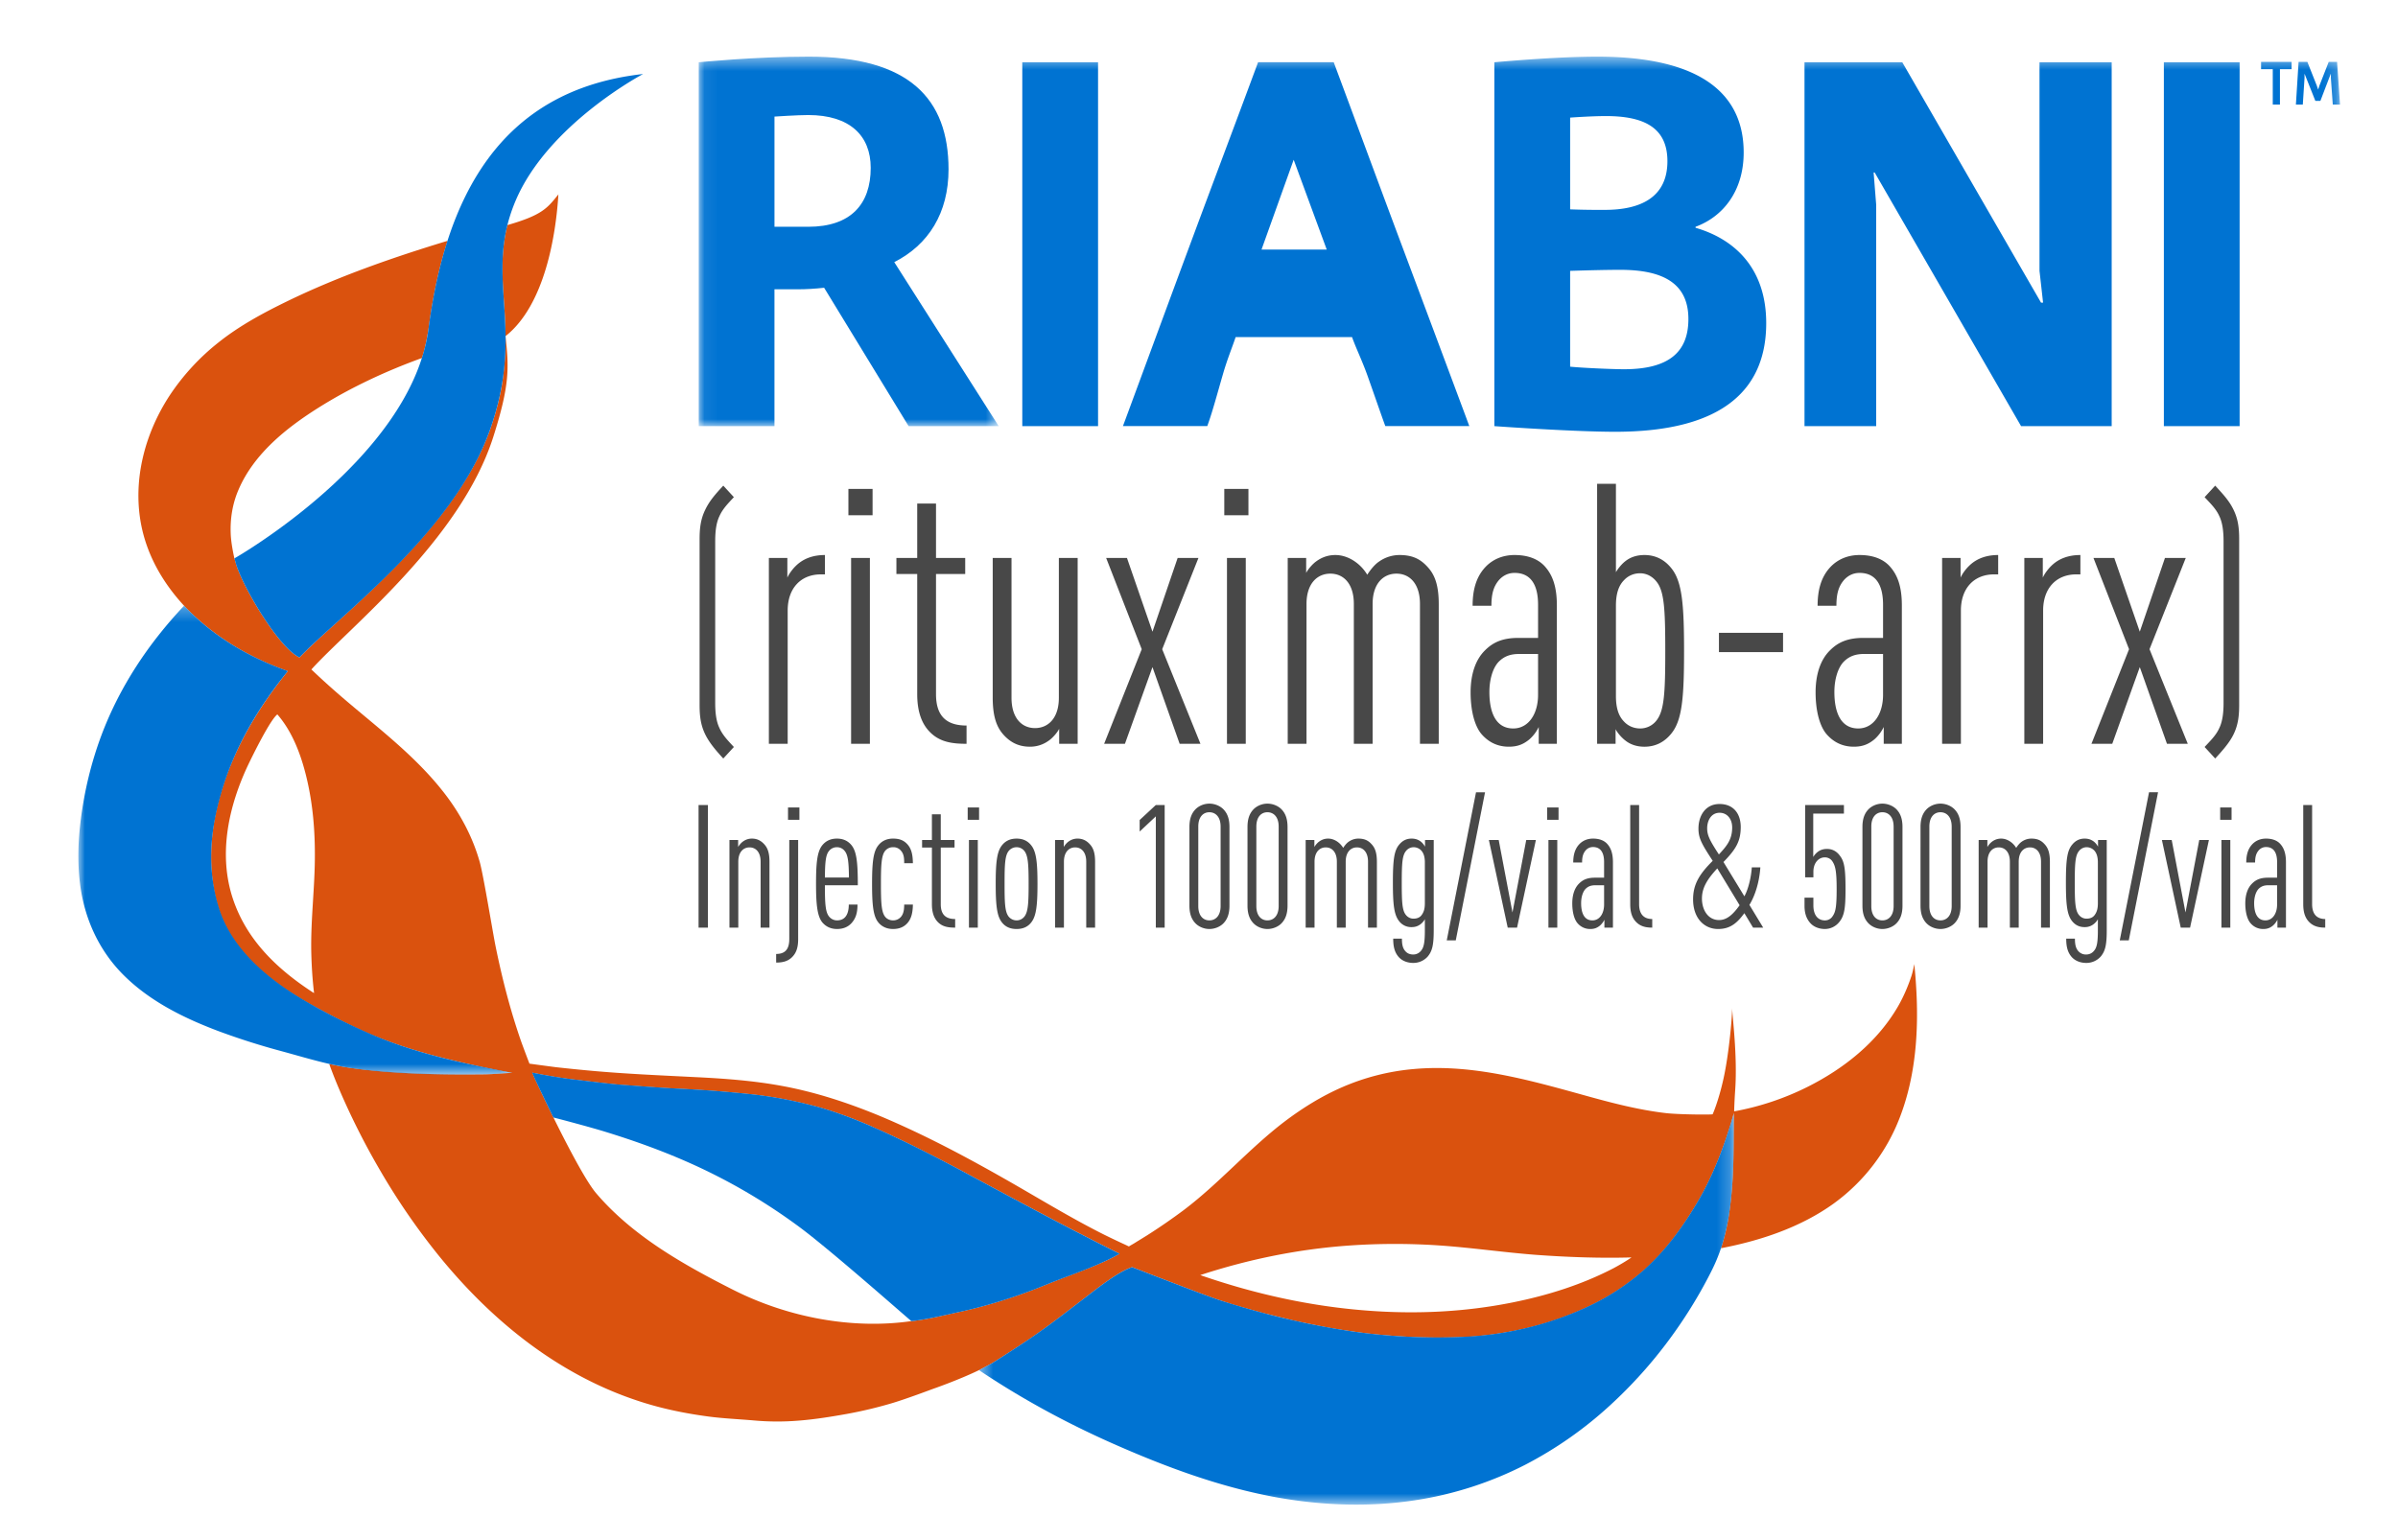
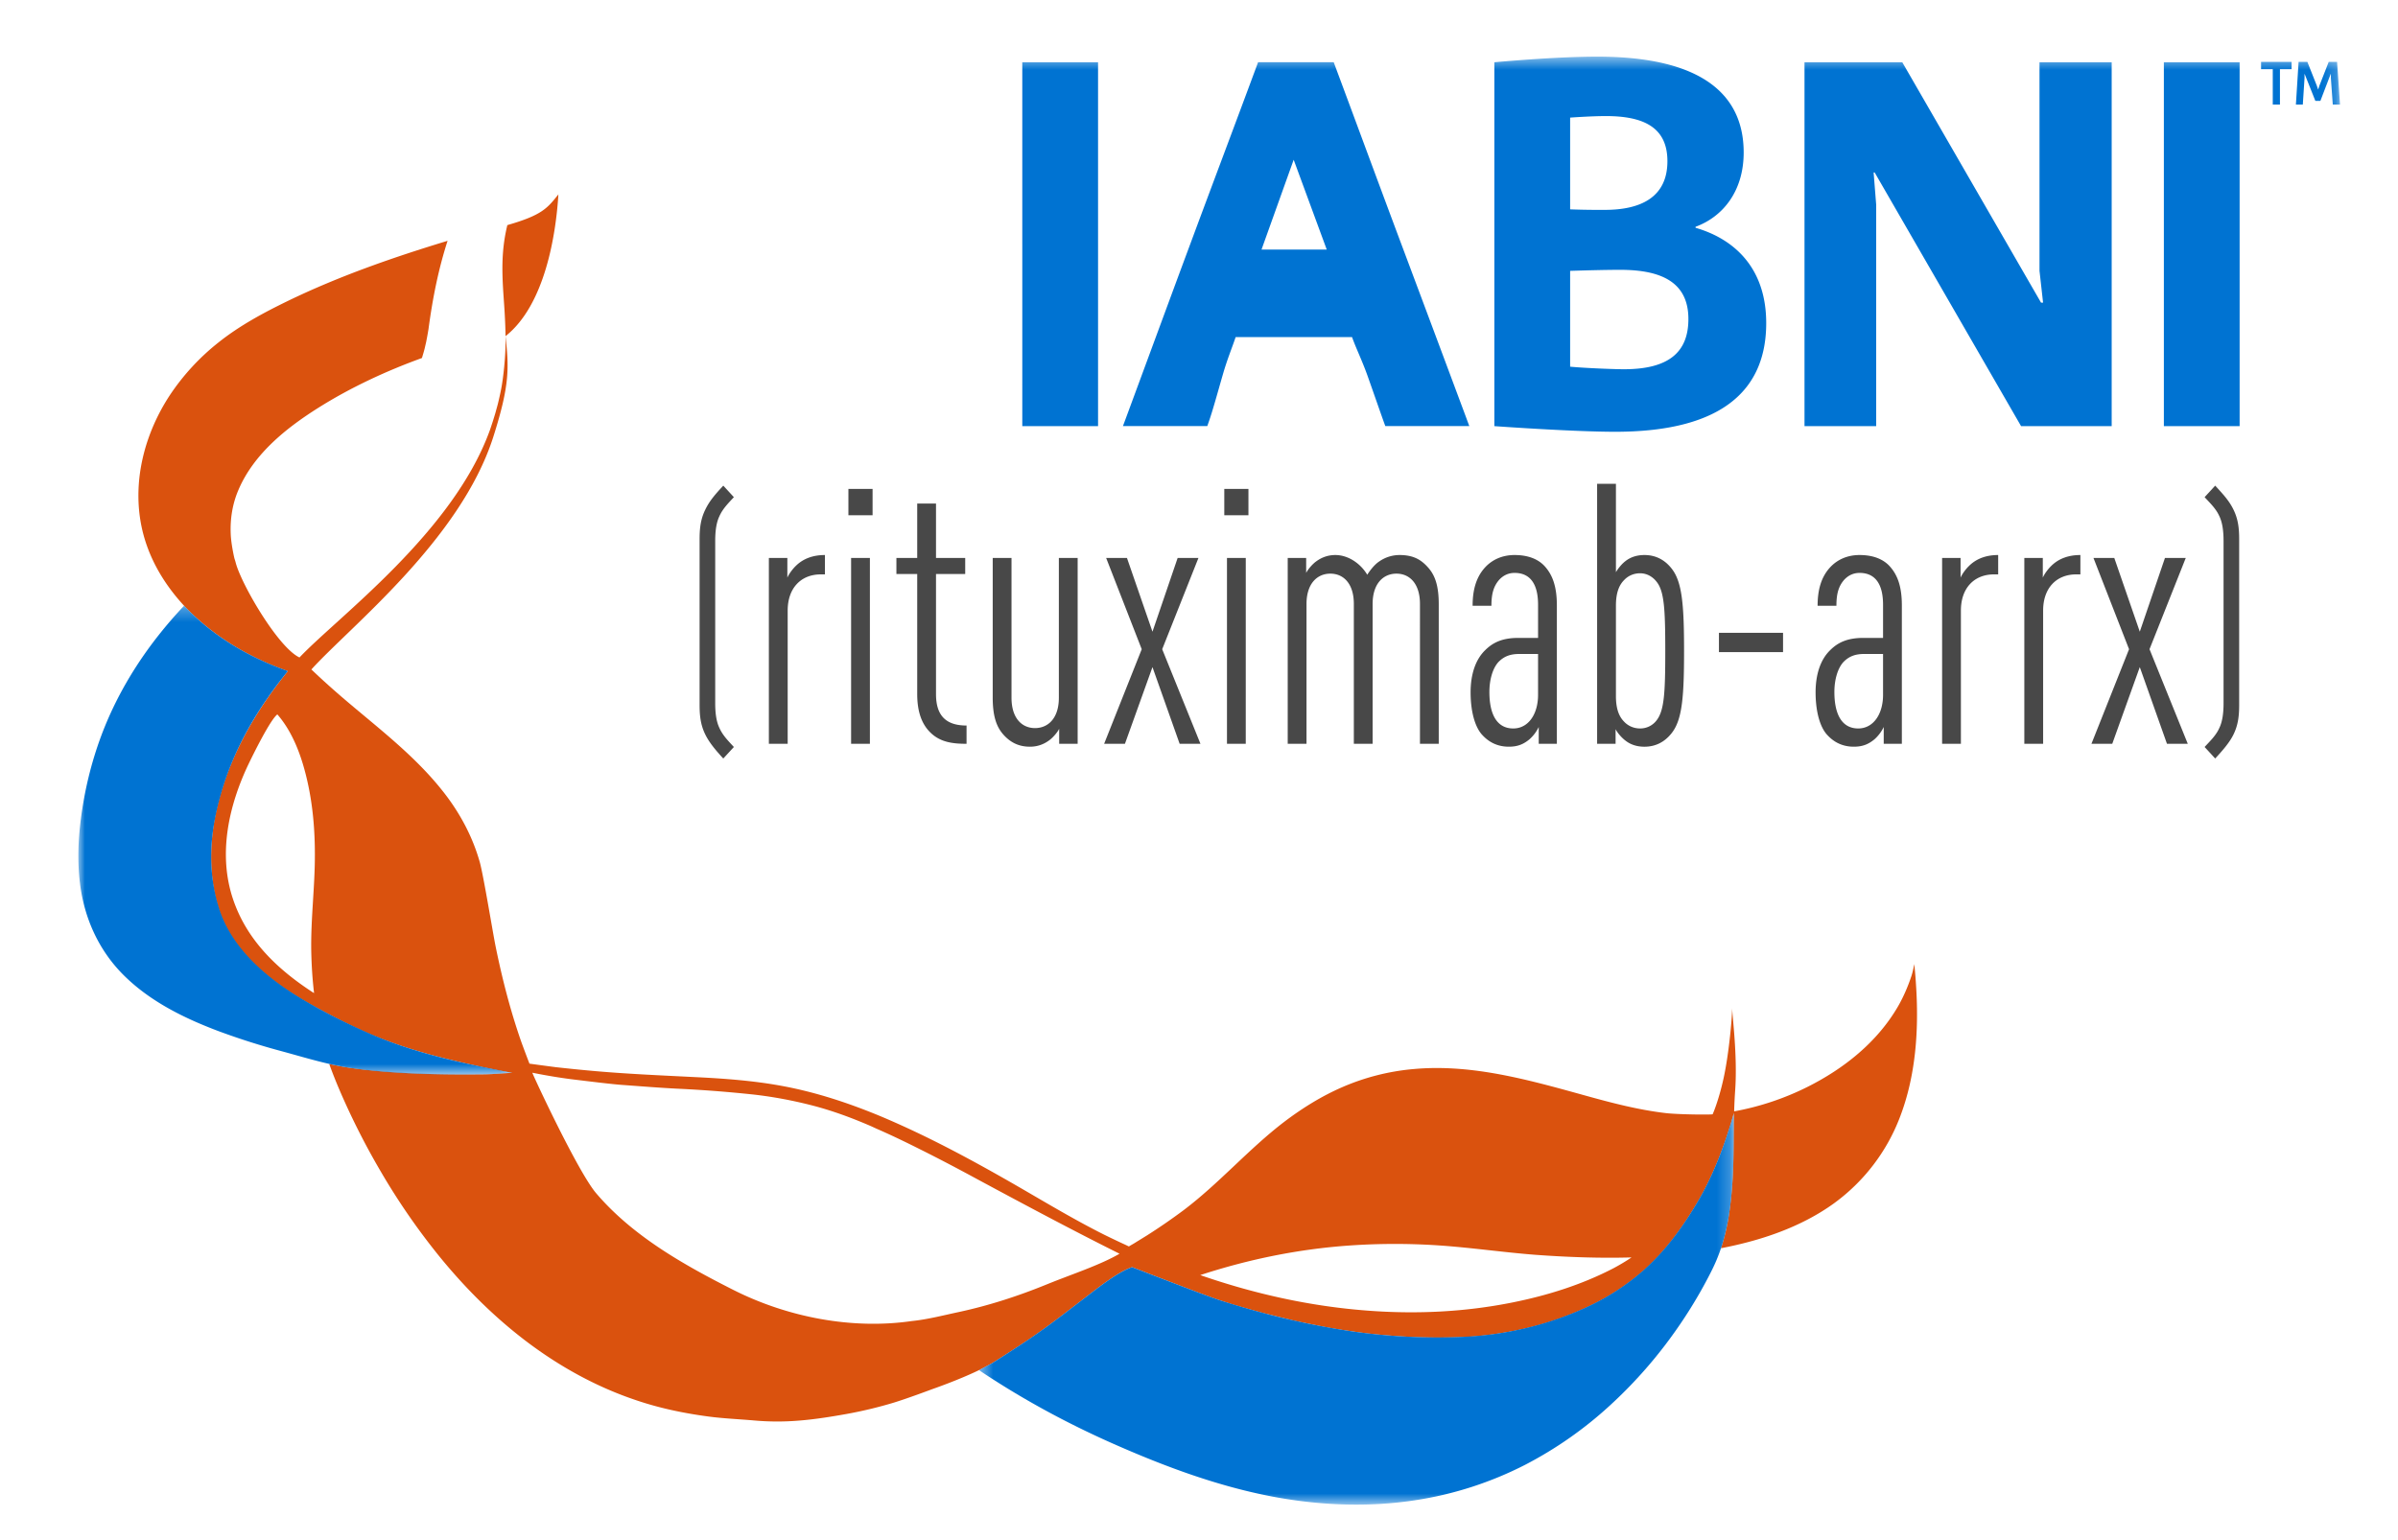
<svg xmlns="http://www.w3.org/2000/svg" xmlns:xlink="http://www.w3.org/1999/xlink" width="179" height="115" viewBox="0 0 179 115">
  <defs>
    <path id="a" d="M.438.068h56.351v29.255H.438z" />
    <path id="c" d="M0 .273h32.447V35.28H0z" />
-     <path id="e" d="M.067.428h22.394v27.591H.067z" />
    <path id="g" d="M0 108.635h168.822V.514H0z" />
  </defs>
  <g transform="translate(5.85 3.714)" fill="none" fill-rule="evenodd">
    <path fill="#DA520E" d="M137.183 70.018a31.71 31.71 0 0 0-.142-1.747s-.086.513-.217.91c-.13.387-.463 1.342-1.025 2.3-1.56 2.662-4.033 4.603-6.69 5.943a20.365 20.365 0 0 1-5.512 1.846s.013-.677.08-1.637c.17-2.539-.217-5.444-.23-6.089.01.51-.212 3.314-.641 5.263-.366 1.665-.799 2.655-.816 2.679-.03.04-2.461.03-3.498-.087-2.044-.239-4.041-.763-6.03-1.316-4.164-1.152-8.406-2.365-12.764-1.975a17.09 17.09 0 0 0-5.335 1.347c-1.546.668-2.996 1.57-4.346 2.593-2.653 2.027-4.865 4.601-7.52 6.603a44.515 44.515 0 0 1-2.743 1.89c-.254.155-.502.313-.753.463-.126.083-.254.16-.388.234-.068.038-.13.078-.197.119-.08-.037-.168-.081-.248-.119a65.975 65.975 0 0 1-1.587-.755c-2.212-1.109-4.32-2.378-6.454-3.612-3.325-1.917-6.716-3.754-10.238-5.233-2.362-.982-4.79-1.786-7.288-2.253-2.158-.405-4.343-.565-6.531-.672-2.65-.134-5.3-.244-7.944-.49-.827-.075-1.647-.16-2.467-.25-.588-.075-1.914-.255-1.987-.266a95.246 95.246 0 0 1-.604-1.61c-.815-2.326-1.43-4.721-1.923-7.144-.221-1.097-.907-5.317-1.182-6.295-.497-1.762-1.338-3.387-2.41-4.839-2.203-2.969-5.188-5.165-7.936-7.532a58.279 58.279 0 0 1-2.223-2.013c2.85-3.161 11.111-9.65 13.573-17.35 1.278-4.002 1.157-5.23.92-7.54 2.948-2.328 3.763-7.602 3.945-10.583-.817 1.021-1.205 1.545-3.798 2.29l-.013.004c-.43 1.78-.415 3.276-.297 5.104.036.546.081 1.107.109 1.677a39.728 39.728 0 0 1 .054 1.545v.57l-.002.031c0 .04 0 .08-.002.12-.002.102-.008.206-.011.31-.006.172-.018.342-.028.516a9.818 9.818 0 0 1-.029.373c-.008.114-.02.23-.03.347l-.033.313c-.014.123-.028.245-.044.37-.013.101-.025.208-.041.31-.02.13-.038.26-.061.394l-.045.25c-.05.262-.109.528-.172.801-.024.102-.047.203-.073.306-.036.147-.079.294-.12.443-.028.105-.057.214-.089.319l-.142.463c-.032.103-.067.209-.102.314a15.05 15.05 0 0 1-.147.438c-2.767 7.655-11.337 13.932-14.21 16.969l-.003-.001c-1.614-.76-4.4-5.569-4.771-7.126a5.626 5.626 0 0 0-.083-.268c-.009-.026-.246-1.052-.277-1.829-.049-1.142.136-2.276.59-3.318 1.164-2.697 3.595-4.614 5.944-6.096 2.429-1.531 5.114-2.772 7.738-3.72.055-.17.17-.558.213-.746.032-.145.068-.293.101-.438a25.8 25.8 0 0 0 .177-.973c.311-2.34.754-4.52 1.422-6.587v-.008C23.5 15.501 19.45 16.907 15.61 18.77c-1.792.872-3.576 1.83-5.156 3.09a17.086 17.086 0 0 0-3.653 3.975c-1.805 2.77-2.744 6.192-2.133 9.528.444 2.408 1.67 4.486 3.272 6.207 2.152 2.251 4.829 3.821 7.685 4.826.003 0 .003.002.007.003l-.006.01c-2.237 2.77-4.066 5.827-5.06 9.341-.746 2.625-.927 5.485-.17 8.136 1.005 3.527 4.146 5.853 7.12 7.496l.614.332c1.265.677 2.542 1.33 3.865 1.878a35.9 35.9 0 0 0 3.48 1.215l.596.171c.497.14.996.264 1.495.39l.175.042c.398.098.798.192 1.197.282l.533.119c.26.056.522.115.782.169l.76.153a92.005 92.005 0 0 0 1.377.261c-.717.027-1.333.101-2.124.11-3.154.034-6.72-.025-9.946-.48a20.34 20.34 0 0 1-1.596-.297c.324.9.69 1.785 1.08 2.657a54.528 54.528 0 0 0 2.725 5.303 50.381 50.381 0 0 0 4.473 6.48c1.883 2.302 3.995 4.412 6.336 6.2 2.531 1.933 5.327 3.48 8.316 4.478 1.744.59 3.535.964 5.354 1.207 1.161.155 2.327.2 3.49.303 1.1.096 2.206.095 3.304.004 1.184-.094 2.369-.285 3.537-.493a32.03 32.03 0 0 0 3.354-.795c1.03-.3 3.051-1.061 3.051-1.061s1.931-.666 3.49-1.42c-.002-.001.772-.407.943-.5.317-.185 2.141-1.364 2.725-1.761 1.553-1.05 3.01-2.194 4.495-3.336.603-.457 2.282-1.796 3.267-2.089 0 0 4.915 1.917 6.375 2.418.428.136.845.279 1.276.408.224.067 1.651.473 2.142.603.145.038.298.068.443.106.535.138 1.868.463 2 .493.329.073.647.13.976.2.47.095.944.196 1.415.282 1.182.215 2.788.423 2.986.444 2.336.257 4.667.372 7.013.267.066-.004 1.569-.024 3.88-.466a23.44 23.44 0 0 0 5.664-1.869 17.42 17.42 0 0 0 4.1-2.724c1.598-1.44 2.896-3.244 3.992-5.124.87-1.488 1.536-3.083 2.092-4.724l.347-1.088c.109-.395.208-.726.214-.745-.008.123-.01.302-.011.446-.023 2.35.032 4.426-.337 7.005-.11.768-.319 1.77-.622 2.655 2.961-.57 5.956-1.558 8.447-3.36a14.2 14.2 0 0 0 4.916-6.432c1.173-3.053 1.411-6.428 1.212-9.68m-119.8-2.675c.023 1.035.088 2.07.21 3.095l-.11-.067c-2.597-1.694-4.87-3.832-5.917-6.88-1.17-3.4-.35-7.052 1.15-10.185.3-.623 1.602-3.28 2.136-3.677 1.2 1.378 1.855 3.254 2.253 5.043.396 1.766.548 3.592.548 5.406.007 2.423-.315 4.837-.27 7.265M72.286 92.19c-2.127.868-4.305 1.575-6.545 2.059-1.154.244-2.353.56-3.524.677-.002-.001-.035.006-.037.005-4.397.631-9.189-.265-13.274-2.322-3.687-1.864-7.528-4.02-10.259-7.23-1.379-1.624-4.76-8.903-4.76-8.995 0 0 1.437.299 2.924.487 1.422.174 3.047.373 3.79.425 1.388.1 2.764.214 4.143.282a95.21 95.21 0 0 1 5.743.446c1.431.167 2.864.438 4.264.797 1.503.386 2.96.924 4.388 1.542.155.068.307.142.462.211 1.065.465 2.114.969 3.15 1.49 1.498.746 2.98 1.527 4.449 2.326 3.495 1.881 6.97 3.74 10.517 5.51-1.46.853-3.628 1.553-5.43 2.29m42.36-1.238c-.005.004-.016.009-.027.015-2.38 1.243-4.965 2.049-7.567 2.571-3.569.719-7.226.887-10.844.608-4.242-.317-8.43-1.25-12.466-2.65 3.622-1.187 7.358-1.947 11.145-2.21a49.02 49.02 0 0 1 6.616-.01c2.432.162 4.85.52 7.28.707 2.38.172 4.766.26 7.153.193-.419.283-.85.54-1.29.776" />
    <g transform="translate(66.789 79.311)">
      <mask id="b" fill="#fff">
        <use xlink:href="#a" />
      </mask>
      <path fill="#0073D2" d="M56.223 1.9c-.555 1.64-1.224 3.236-2.095 4.725-1.096 1.88-2.4 3.678-4 5.119a17.389 17.389 0 0 1-4.1 2.724c-2.967 1.412-6.2 2.176-9.436 2.326a44.58 44.58 0 0 1-9.738-.641c-2.838-.49-5.636-1.202-8.39-2.077-1.068-.335-6.59-2.483-6.59-2.483-.985.294-2.672 1.634-3.275 2.091-1.485 1.142-2.941 2.282-4.493 3.33-.585.398-2.408 1.581-2.725 1.767-.121.066-.414.22-.667.354l-.276.146c3.147 2.113 6.45 3.907 9.894 5.44 4 1.774 8.131 3.314 12.43 4.078 3.38.596 6.844.716 10.237.196a26.796 26.796 0 0 0 8.207-2.645 29.264 29.264 0 0 0 6.29-4.396 34.307 34.307 0 0 0 4.51-5.015 35.204 35.204 0 0 0 2.84-4.536c.255-.487.505-.982.711-1.5.426-1.043.695-2.135.871-3.251.365-2.39.351-4.733.351-7.148 0-.148.01-.297.01-.436 0 .013-.106.352-.215.746l-.351 1.085z" mask="url(#b)" />
    </g>
    <g transform="translate(0 41.242)">
      <mask id="d" fill="#fff">
        <use xlink:href="#c" />
      </mask>
      <path fill="#0073D2" d="M17.784 30.266c.682.379 2.308 1.25 4.223 2.065 3.288 1.4 6.93 2.163 10.44 2.82-.718.034-1.425.103-2.139.111-3.291.053-6.698.01-9.958-.47-1.729-.249-3.413-.776-5.104-1.236a52.907 52.907 0 0 1-4.727-1.497c-2.553-.958-5.12-2.202-7.113-4.176-1.839-1.817-2.95-4.207-3.279-6.83-.202-1.606-.147-3.228.055-4.82.27-2.138.778-4.244 1.523-6.244C3.083 6.303 5.25 3.074 7.891.273c2.166 2.292 4.859 3.863 7.747 4.878-2.24 2.771-4.02 5.73-5.015 9.247-.747 2.625-1.058 5.397-.146 8.391 1.229 4.029 5.407 6.417 7.307 7.477" mask="url(#d)" />
    </g>
-     <path fill="#0073D2" d="M35.454 79.728c.101.017 2.654.69 3.823 1.05 2.02.619 4.018 1.327 5.967 2.175a43.512 43.512 0 0 1 8.648 5.005c2.352 1.758 7.701 6.488 8.288 6.975 1.172-.118 2.391-.427 3.545-.674 2.24-.483 4.425-1.19 6.553-2.058 1.803-.737 3.74-1.336 5.446-2.297-3.547-1.77-7.046-3.644-10.54-5.525-2.639-1.435-5.308-2.823-8.061-4.027-1.43-.618-2.885-1.156-4.388-1.542-1.4-.36-2.833-.63-4.264-.796a93.576 93.576 0 0 0-5.744-.446c-1.38-.069-2.755-.183-4.143-.284-.744-.052-2.367-.25-3.79-.424-1.486-.188-2.922-.486-2.922-.486-.003.091 1.582 3.354 1.582 3.354m6.701-77.916s-7.13 3.76-9.538 9.51c-2.407 5.752.83 9.392-1.897 17.078-2.728 7.685-11.34 13.942-14.215 16.979-1.625-.766-4.404-5.575-4.782-7.137-.04-.168-.079-.256-.077-.26.003-.004 13.214-7.513 14.484-17.127C27.398 11.24 31.309 3.02 42.155 1.812" />
    <g transform="translate(46.238 .086)">
      <mask id="f" fill="#fff">
        <use xlink:href="#e" />
      </mask>
      <path fill="#0073D2" d="M5.723 13.133h2.522c3.172 0 4.662-1.684 4.662-4.401 0-2.411-1.567-3.942-4.662-3.942-.803 0-2.522.115-2.522.115v8.228zM.067.849S4.232.428 8.283.428c7.49 0 10.433 3.137 10.433 8.419 0 3.253-1.49 5.625-4.051 6.926l7.796 12.246h-6.726L9.429 17.686c-.687.077-1.337.115-1.987.115h-1.72V28.02H.068V.849z" mask="url(#f)" />
    </g>
    <mask id="h" fill="#fff">
      <use xlink:href="#g" />
    </mask>
    <path fill="#0073D2" d="M70.459 28.105h5.656V.935h-5.656zm40.894-4.439c1.224.115 3.401.191 4.014.191 3.286 0 4.814-1.224 4.814-3.75 0-2.679-1.91-3.673-5.083-3.673-1.145 0-2.484.038-3.745.076v7.156zm0-11.748a57.59 57.59 0 0 0 2.6.038c2.635 0 4.662-.918 4.662-3.635 0-2.488-1.72-3.368-4.587-3.368-1.108 0-2.675.115-2.675.115v6.85zM105.697.935s4.471-.42 7.681-.42c8.064 0 10.93 3.022 10.93 7.155 0 2.947-1.604 4.822-3.592 5.549v.076c2.79.804 5.274 2.909 5.274 7.118 0 4.784-3.019 8.113-11.273 8.113-3.173 0-9.02-.421-9.02-.421V.935zm30.45 0l10.357 17.948h.152l-.266-2.373V.935h5.388v27.17h-6.764l-10.93-18.942h-.077l.191 2.41v16.532h-5.35V.935zm19.526 27.17h5.655V.935h-5.655zM93.185 14.92h-4.868l2.4-6.706 2.468 6.707zm10.45 12.66c-1.692-4.539-3.324-8.91-4.98-13.329-1.637-4.376-3.235-8.717-4.857-13.071l-.092-.25H88.06l-.092.252c-1.618 4.37-3.258 8.71-4.872 13.06-1.653 4.446-3.265 8.837-4.93 13.339l-.193.518h6.296l.09-.257c.32-.905.678-2.236 1.07-3.588.333-1.16.68-1.973.955-2.796h8.69c.315.882.758 1.756 1.188 2.977.47 1.327.897 2.563 1.201 3.41l.093.254h6.27l-.193-.518z" mask="url(#h)" />
    <path fill="#484848" d="M48.14 52.923c-.562-.611-1.06-1.2-1.352-1.812-.353-.724-.416-1.426-.416-2.195V36.555c0-.77.063-1.472.416-2.196.333-.702.79-1.2 1.352-1.811l.79.86c-.416.453-.832.86-1.081 1.426-.23.476-.312 1.11-.312 1.856v12.09c0 .747.082 1.38.312 1.856.25.566.665.974 1.081 1.427l-.79.86zm7.287-13.749c-1.503 0-2.48 1.036-2.48 2.699v9.95h-1.404V37.947h1.379v1.472c.125-.3.426-.682.626-.872.576-.573 1.328-.818 2.18-.818v1.445h-.301zm2.253 12.65h1.404V37.947h-1.403v13.877zm-.199-17.067h1.804v-1.963H57.48v1.963zm6.087 16.194c-.627-.627-.952-1.554-.952-2.835v-8.97h-1.553v-1.199h1.553v-4.062h1.403v4.062h2.18v1.2h-2.18v8.97c0 1.662.802 2.343 2.28 2.343v1.364c-1.027 0-1.98-.11-2.73-.873m9.644.873v-1.118c-.15.3-.501.681-.726.845-.4.3-.877.49-1.454.49-.85 0-1.478-.326-2.004-.926-.5-.573-.777-1.363-.777-2.754V37.947h1.403v10.442c0 1.527.777 2.262 1.754 2.262.978 0 1.78-.735 1.78-2.262V37.947h1.403v13.877h-1.379zm8.993 0l-2.029-5.726-2.055 5.726h-1.553l2.806-7.062-2.656-6.815h1.554l1.904 5.507 1.879-5.507h1.553l-2.706 6.815 2.856 7.062zm3.532 0h1.403V37.947h-1.403v13.877zm-.2-17.067h1.803v-1.963h-1.803v1.963zm14.606 17.067V41.382c0-1.526-.778-2.263-1.754-2.263-.978 0-1.78.737-1.78 2.263v10.442h-1.402V41.382c0-1.526-.777-2.263-1.754-2.263s-1.779.737-1.779 2.263v10.442h-1.403V37.947h1.378v1.118c.15-.3.5-.682.727-.845.4-.3.877-.491 1.452-.491.952 0 1.88.627 2.38 1.472.226-.354.552-.763.878-.981a2.65 2.65 0 0 1 1.528-.491c1.052 0 1.628.354 2.155.954.5.573.776 1.336.776 2.726v10.415h-1.402zm8.816-6.707h-1.402c-.652 0-1.129.164-1.554.6-.426.463-.677 1.309-.677 2.236 0 1.662.552 2.726 1.78 2.726 1.127 0 1.853-1.064 1.853-2.508v-3.054zm.05 6.707V50.57a2.926 2.926 0 0 1-.701.927c-.4.327-.827.544-1.528.544-.802 0-1.479-.3-2.03-.926-.476-.545-.827-1.636-.827-3.136 0-1.308.351-2.426 1.078-3.135.626-.627 1.353-.927 2.505-.927h1.453v-2.48c0-1.527-.576-2.373-1.753-2.373-.502 0-.877.22-1.153.519-.4.464-.576 1.008-.576 1.935h-1.404c0-1.036.201-2.071.928-2.862.526-.573 1.277-.927 2.205-.927 1.002 0 1.778.3 2.28.872.576.654.876 1.527.876 2.89v10.333h-1.352zm8.793-12.105c-.275-.354-.701-.627-1.228-.627-.476 0-.902.19-1.202.518-.401.409-.601 1.009-.601 1.909v6.733c0 .9.2 1.5.601 1.909.3.327.726.518 1.202.518a1.53 1.53 0 0 0 1.228-.6c.577-.736.652-2.072.652-5.18 0-3.108-.075-4.471-.652-5.18m1.103 11.341c-.526.654-1.203.982-2.005.982-.576 0-1.052-.164-1.428-.464-.25-.19-.576-.545-.726-.845v1.09h-1.379v-19.41h1.404v6.597c.175-.3.45-.627.701-.818.376-.3.852-.463 1.428-.463.802 0 1.479.327 2.005.981.801.982.952 2.672.952 6.189s-.15 5.18-.952 6.161m3.556-6.079h4.785v-1.445h-4.785zm12.25.136h-1.403c-.651 0-1.128.164-1.553.6-.426.463-.677 1.309-.677 2.236 0 1.662.552 2.726 1.78 2.726 1.127 0 1.853-1.064 1.853-2.508v-3.054zm.05 6.707V50.57a2.926 2.926 0 0 1-.701.927c-.401.327-.827.544-1.528.544-.802 0-1.479-.3-2.03-.926-.476-.545-.827-1.636-.827-3.136 0-1.308.351-2.426 1.078-3.135.626-.627 1.353-.927 2.505-.927h1.453v-2.48c0-1.527-.576-2.373-1.754-2.373-.5 0-.876.22-1.152.519-.401.464-.576 1.008-.576 1.935h-1.404c0-1.036.201-2.071.928-2.862.526-.573 1.277-.927 2.204-.927 1.002 0 1.78.3 2.28.872.577.654.877 1.527.877 2.89v10.333h-1.353zm8.241-12.65c-1.503 0-2.48 1.036-2.48 2.699v9.95h-1.403V37.947h1.378v1.472c.125-.3.426-.682.627-.872.576-.573 1.328-.818 2.18-.818v1.445h-.302zm6.138 0c-1.503 0-2.48 1.036-2.48 2.699v9.95h-1.404V37.947h1.379v1.472c.125-.3.426-.682.626-.872.577-.573 1.328-.818 2.18-.818v1.445h-.301zm6.764 12.65l-2.029-5.726-2.055 5.726h-1.553l2.806-7.062-2.656-6.815h1.554l1.904 5.507 1.879-5.507h1.553l-2.706 6.815 2.856 7.062zm4.973-.712c-.291.61-.811 1.2-1.373 1.811l-.79-.86c.416-.453.853-.86 1.102-1.427.229-.475.312-1.11.312-1.856V36.69c0-.746-.083-1.38-.312-1.856-.25-.566-.686-.973-1.102-1.426l.79-.86c.624.679 1.06 1.154 1.373 1.81.353.725.416 1.427.416 2.197v12.36c0 .77-.063 1.472-.416 2.197" mask="url(#h)" />
    <path fill="#0073D2" d="M162.929.907v.544h.873v2.642h.536V1.451h.87V.907zm5.049 0l-.697 1.781-.087.275h-.008l-.094-.275-.707-1.781h-.656l-.2 3.186h.516l.128-1.979v-.305h.009l.799 2.011h.375l.771-2.011h.013v.305l.141 1.979h.541l-.218-3.186z" mask="url(#h)" />
-     <path fill="#484848" d="M46.295 65.55h.697v-9.155h-.697zm4.632 0v-4.924c0-.72-.366-1.067-.827-1.067-.461 0-.839.346-.839 1.067v4.924H48.6v-6.544h.649v.527c.07-.142.236-.322.343-.399.19-.141.413-.231.685-.231.402 0 .697.167.945.45.236.27.366.63.366 1.285v4.912h-.661zm2.045-8.049h.85v-.925h-.85v.925zm.307 10.249c-.331.333-.744.41-1.193.41v-.643c.602 0 .98-.282.98-1.105v-7.406h.662v7.418c0 .657-.165 1.042-.449 1.326zm3.934-7.909a.722.722 0 0 0-.59-.295.743.743 0 0 0-.603.295c-.236.296-.284.836-.295 1.967h1.795c-.012-1.13-.07-1.671-.307-1.967zm-1.488 2.546c0 1.338.035 1.993.306 2.328.13.167.343.295.603.295.236 0 .461-.077.614-.257.178-.206.26-.527.26-.926h.65c0 .63-.13 1.029-.437 1.376-.272.308-.65.45-1.087.45-.46 0-.815-.167-1.087-.475-.39-.463-.484-1.338-.484-2.894 0-1.568.083-2.43.484-2.905.26-.309.614-.476 1.076-.476.46 0 .814.167 1.074.476.402.475.485 1.337.485 3.008h-2.457zm6.144 2.842c-.26.283-.603.424-1.063.424-.461 0-.851-.18-1.11-.514-.367-.463-.45-1.312-.45-2.855s.083-2.391.45-2.854c.259-.347.649-.527 1.11-.527.46 0 .791.115 1.063.411.354.373.414.888.425 1.427h-.65c0-.334-.011-.668-.235-.925a.718.718 0 0 0-.592-.27.748.748 0 0 0-.614.295c-.26.36-.295 1.042-.295 2.443 0 1.402.035 2.07.295 2.43.13.18.354.296.614.296.225 0 .426-.09.58-.257.2-.231.247-.54.247-.926h.65c-.011.618-.118 1.068-.425 1.402m2.292-.09c-.295-.296-.448-.733-.448-1.338v-4.23h-.733v-.565h.733V57.09h.661v1.916h1.028v.566h-1.028v4.23c0 .784.378 1.105 1.075 1.105v.643c-.484 0-.933-.051-1.288-.411m2.317.411h.661v-6.544h-.661v6.545zm-.094-8.049h.85v-.925h-.85v.925zm4.241 2.34a.736.736 0 0 0-.59-.295.762.762 0 0 0-.603.295c-.272.36-.295 1.041-.295 2.443 0 1.402.023 2.07.295 2.43a.76.76 0 0 0 .603.296c.26 0 .46-.128.59-.295.272-.36.307-1.029.307-2.43 0-1.403-.035-2.084-.307-2.444m.52 5.298c-.26.347-.626.514-1.11.514-.485 0-.852-.167-1.112-.514-.365-.476-.448-1.312-.448-2.855s.083-2.379.448-2.854c.26-.348.627-.527 1.112-.527.484 0 .85.18 1.11.527.366.475.449 1.311.449 2.854 0 1.543-.083 2.38-.45 2.855m4.089.411v-4.924c0-.72-.366-1.067-.827-1.067-.46 0-.838.346-.838 1.067v4.924h-.662v-6.544h.65v.527c.07-.142.236-.322.342-.399.19-.141.414-.231.685-.231.402 0 .698.167.945.45.236.27.366.63.366 1.285v4.912h-.66zm5.194 0v-8.306l-1.206 1.132v-.862l1.206-1.119h.661v9.155zm4.836-7.548c0-.72-.378-1.067-.84-1.067-.46 0-.826.348-.826 1.067v5.941c0 .72.366 1.067.827 1.067.461 0 .839-.347.839-1.067v-5.94zm.236 7.201c-.248.27-.661.45-1.075.45-.414 0-.815-.18-1.063-.45-.26-.283-.425-.669-.425-1.298V58.04c0-.63.165-1.015.425-1.298.248-.27.65-.45 1.063-.45.414 0 .827.18 1.075.45.26.283.425.668.425 1.298v5.864c0 .63-.165 1.015-.425 1.298zm4.098-7.201c0-.72-.378-1.067-.839-1.067-.46 0-.827.348-.827 1.067v5.941c0 .72.367 1.067.827 1.067.461 0 .839-.347.839-1.067v-5.94zm.236 7.201c-.247.27-.66.45-1.075.45-.414 0-.815-.18-1.063-.45-.26-.283-.425-.669-.425-1.298V58.04c0-.63.165-1.015.425-1.298.248-.27.65-.45 1.063-.45.414 0 .828.18 1.075.45.26.283.426.668.426 1.298v5.864c0 .63-.166 1.015-.426 1.298zm6.434.347v-4.924c0-.72-.367-1.067-.827-1.067-.46 0-.839.346-.839 1.067v4.924h-.661v-4.924c0-.72-.366-1.067-.828-1.067-.46 0-.838.346-.838 1.067v4.924h-.662v-6.544h.65v.527c.07-.142.236-.322.343-.399.189-.141.413-.231.685-.231.449 0 .886.295 1.123.694.105-.167.26-.36.413-.463.2-.141.448-.231.72-.231.496 0 .769.167 1.016.45.237.27.367.63.367 1.285v4.912h-.662zm4.243-4.86c0-.424-.095-.707-.272-.9a.79.79 0 0 0-.579-.244.73.73 0 0 0-.568.295c-.27.335-.306.94-.306 2.38s.035 2.044.306 2.378c.13.167.332.282.568.282.236 0 .437-.064.579-.231.177-.219.271-.476.271-.913V60.69zm.661 5.053c0 1.093-.106 1.556-.449 1.967a1.435 1.435 0 0 1-1.075.476c-.426 0-.816-.141-1.087-.437-.307-.347-.413-.771-.413-1.376h.65c0 .386.047.708.26.939.14.167.353.245.578.245a.73.73 0 0 0 .59-.283c.225-.258.284-.695.284-1.518v-.835c-.07.14-.2.282-.319.372-.188.142-.39.219-.673.219a1.13 1.13 0 0 1-.933-.45c-.367-.463-.461-1.196-.461-2.855 0-1.658.083-2.391.46-2.841.248-.31.556-.463.934-.463.283 0 .496.077.685.218.118.09.248.245.32.386v-.501h.65v6.737zm1.645.759h-.673l2.185-11.058h.674zm4.575-.952h-.697l-1.406-6.544h.733l1.028 5.413 1.027-5.413h.721zm2.342 0h.661v-6.544h-.661v6.545zm-.095-8.049h.85v-.925h-.85v.925zm4.25 4.886h-.662c-.307 0-.531.077-.732.283-.201.219-.32.617-.32 1.055 0 .784.26 1.285.84 1.285.531 0 .874-.501.874-1.183v-1.44zm.023 3.163v-.591c-.082.18-.224.347-.33.437-.19.154-.39.258-.72.258a1.22 1.22 0 0 1-.958-.438c-.224-.257-.39-.771-.39-1.479 0-.617.166-1.144.508-1.478.295-.296.638-.438 1.181-.438h.686v-1.17c0-.72-.272-1.118-.827-1.118a.716.716 0 0 0-.543.244c-.19.219-.272.476-.272.913h-.661c0-.489.094-.977.436-1.35.248-.27.603-.437 1.04-.437.473 0 .839.141 1.075.411.272.309.413.72.413 1.363v4.873h-.638zm2.378-.411c-.284-.283-.45-.681-.45-1.338v-7.406h.663v7.406c0 .708.319 1.106.98 1.106v.643c-.45 0-.862-.077-1.193-.411m6.227-8.165c-.662 0-.934.617-.934 1.157 0 .515.177.887.875 1.955.614-.656.992-1.132.992-2.02 0-.642-.39-1.092-.933-1.092zm-.178 4.153c-.78.836-1.146 1.479-1.146 2.25 0 .862.461 1.608 1.276 1.608.615 0 1.075-.463 1.536-1.106l-1.666-2.752zm2.67 4.423l-.65-1.08c-.52.707-1.027 1.183-1.96 1.183-1.04 0-1.867-.81-1.867-2.211 0-1.12.46-1.878 1.465-2.88-.804-1.235-1.064-1.672-1.064-2.405 0-.978.532-1.838 1.572-1.838s1.583.72 1.583 1.722c0 1.08-.378 1.671-1.288 2.61l1.56 2.56c.295-.528.507-1.428.555-2.161h.638c-.071 1.041-.367 2.07-.816 2.803l1.028 1.697h-.755zm6.429-.411a1.378 1.378 0 0 1-1.075.514c-.414 0-.815-.154-1.063-.424-.26-.283-.45-.669-.45-1.311v-.605h.662v.578c0 .772.378 1.12.863 1.12a.677.677 0 0 0 .579-.322c.213-.309.295-.681.295-2.019 0-1.312-.095-1.71-.295-2.031a.667.667 0 0 0-.591-.334c-.473 0-.85.424-.85 1.067v.424h-.615v-5.4h2.894v.642H129.5v3.24c.095-.166.213-.295.39-.423.201-.13.402-.18.638-.18.414 0 .733.192.957.501.331.424.425.938.425 2.494 0 1.428-.082 1.993-.472 2.469m4.062-7.137c0-.72-.377-1.067-.839-1.067-.46 0-.826.348-.826 1.067v5.941c0 .72.366 1.067.826 1.067.462 0 .84-.347.84-1.067v-5.94zm.237 7.201c-.248.27-.662.45-1.076.45-.413 0-.815-.18-1.063-.45-.26-.283-.425-.669-.425-1.298V58.04c0-.63.165-1.015.425-1.298.248-.27.65-.45 1.063-.45.414 0 .828.18 1.076.45.26.283.425.668.425 1.298v5.864c0 .63-.165 1.015-.425 1.298zm4.098-7.201c0-.72-.378-1.067-.84-1.067-.46 0-.826.348-.826 1.067v5.941c0 .72.366 1.067.827 1.067.461 0 .839-.347.839-1.067v-5.94zm.236 7.201c-.248.27-.661.45-1.075.45-.414 0-.815-.18-1.063-.45-.26-.283-.425-.669-.425-1.298V58.04c0-.63.165-1.015.425-1.298.248-.27.65-.45 1.063-.45.414 0 .827.18 1.075.45.26.283.425.668.425 1.298v5.864c0 .63-.165 1.015-.425 1.298zm6.433.347v-4.924c0-.72-.366-1.067-.827-1.067-.46 0-.839.346-.839 1.067v4.924h-.66v-4.924c0-.72-.367-1.067-.829-1.067-.46 0-.837.346-.837 1.067v4.924h-.663v-6.544h.65v.527a1.35 1.35 0 0 1 .343-.399c.189-.141.413-.231.685-.231.449 0 .886.295 1.123.694.106-.167.26-.36.413-.463.2-.141.448-.231.72-.231.496 0 .769.167 1.016.45.237.27.367.63.367 1.285v4.912h-.662zm4.243-4.86c0-.424-.095-.707-.271-.9a.79.79 0 0 0-.58-.244.728.728 0 0 0-.567.295c-.271.335-.307.94-.307 2.38s.036 2.044.307 2.378c.13.167.331.282.568.282.236 0 .436-.064.579-.231.176-.219.271-.476.271-.913V60.69zm.662 5.053c0 1.093-.107 1.556-.45 1.967a1.432 1.432 0 0 1-1.075.476c-.425 0-.815-.141-1.086-.437-.307-.347-.414-.771-.414-1.376h.65c0 .386.047.708.26.939a.742.742 0 0 0 .58.245c.259 0 .46-.117.59-.283.224-.258.283-.695.283-1.518v-.835c-.07.14-.2.282-.32.372a1.042 1.042 0 0 1-.673.219c-.377 0-.685-.141-.933-.45-.366-.463-.46-1.196-.46-2.855 0-1.658.082-2.391.46-2.841.248-.31.556-.463.933-.463.284 0 .497.077.686.218.118.09.248.245.319.386v-.501h.65v6.737zm1.645.759h-.674l2.186-11.058h.673zm4.575-.952h-.697l-1.406-6.544h.732l1.028 5.413 1.028-5.413h.721zm2.341 0h.662v-6.544h-.662v6.545zm-.094-8.049h.85v-.925h-.85v.925zm4.249 4.886h-.66c-.309 0-.533.077-.734.283-.2.219-.319.617-.319 1.055 0 .784.26 1.285.84 1.285.53 0 .873-.501.873-1.183v-1.44zm.024 3.163v-.591c-.083.18-.225.347-.33.437-.19.154-.39.258-.721.258a1.22 1.22 0 0 1-.957-.438c-.225-.257-.39-.771-.39-1.479 0-.617.165-1.144.508-1.478.295-.296.637-.438 1.181-.438h.685v-1.17c0-.72-.271-1.118-.826-1.118a.718.718 0 0 0-.544.244c-.189.219-.272.476-.272.913h-.66c0-.489.093-.977.436-1.35.248-.27.602-.437 1.04-.437.472 0 .838.141 1.074.411.272.309.414.72.414 1.363v4.873h-.638zm2.378-.411c-.284-.283-.45-.681-.45-1.338v-7.406h.662v7.406c0 .708.32 1.106.98 1.106v.643c-.449 0-.862-.077-1.192-.411" mask="url(#h)" />
  </g>
</svg>